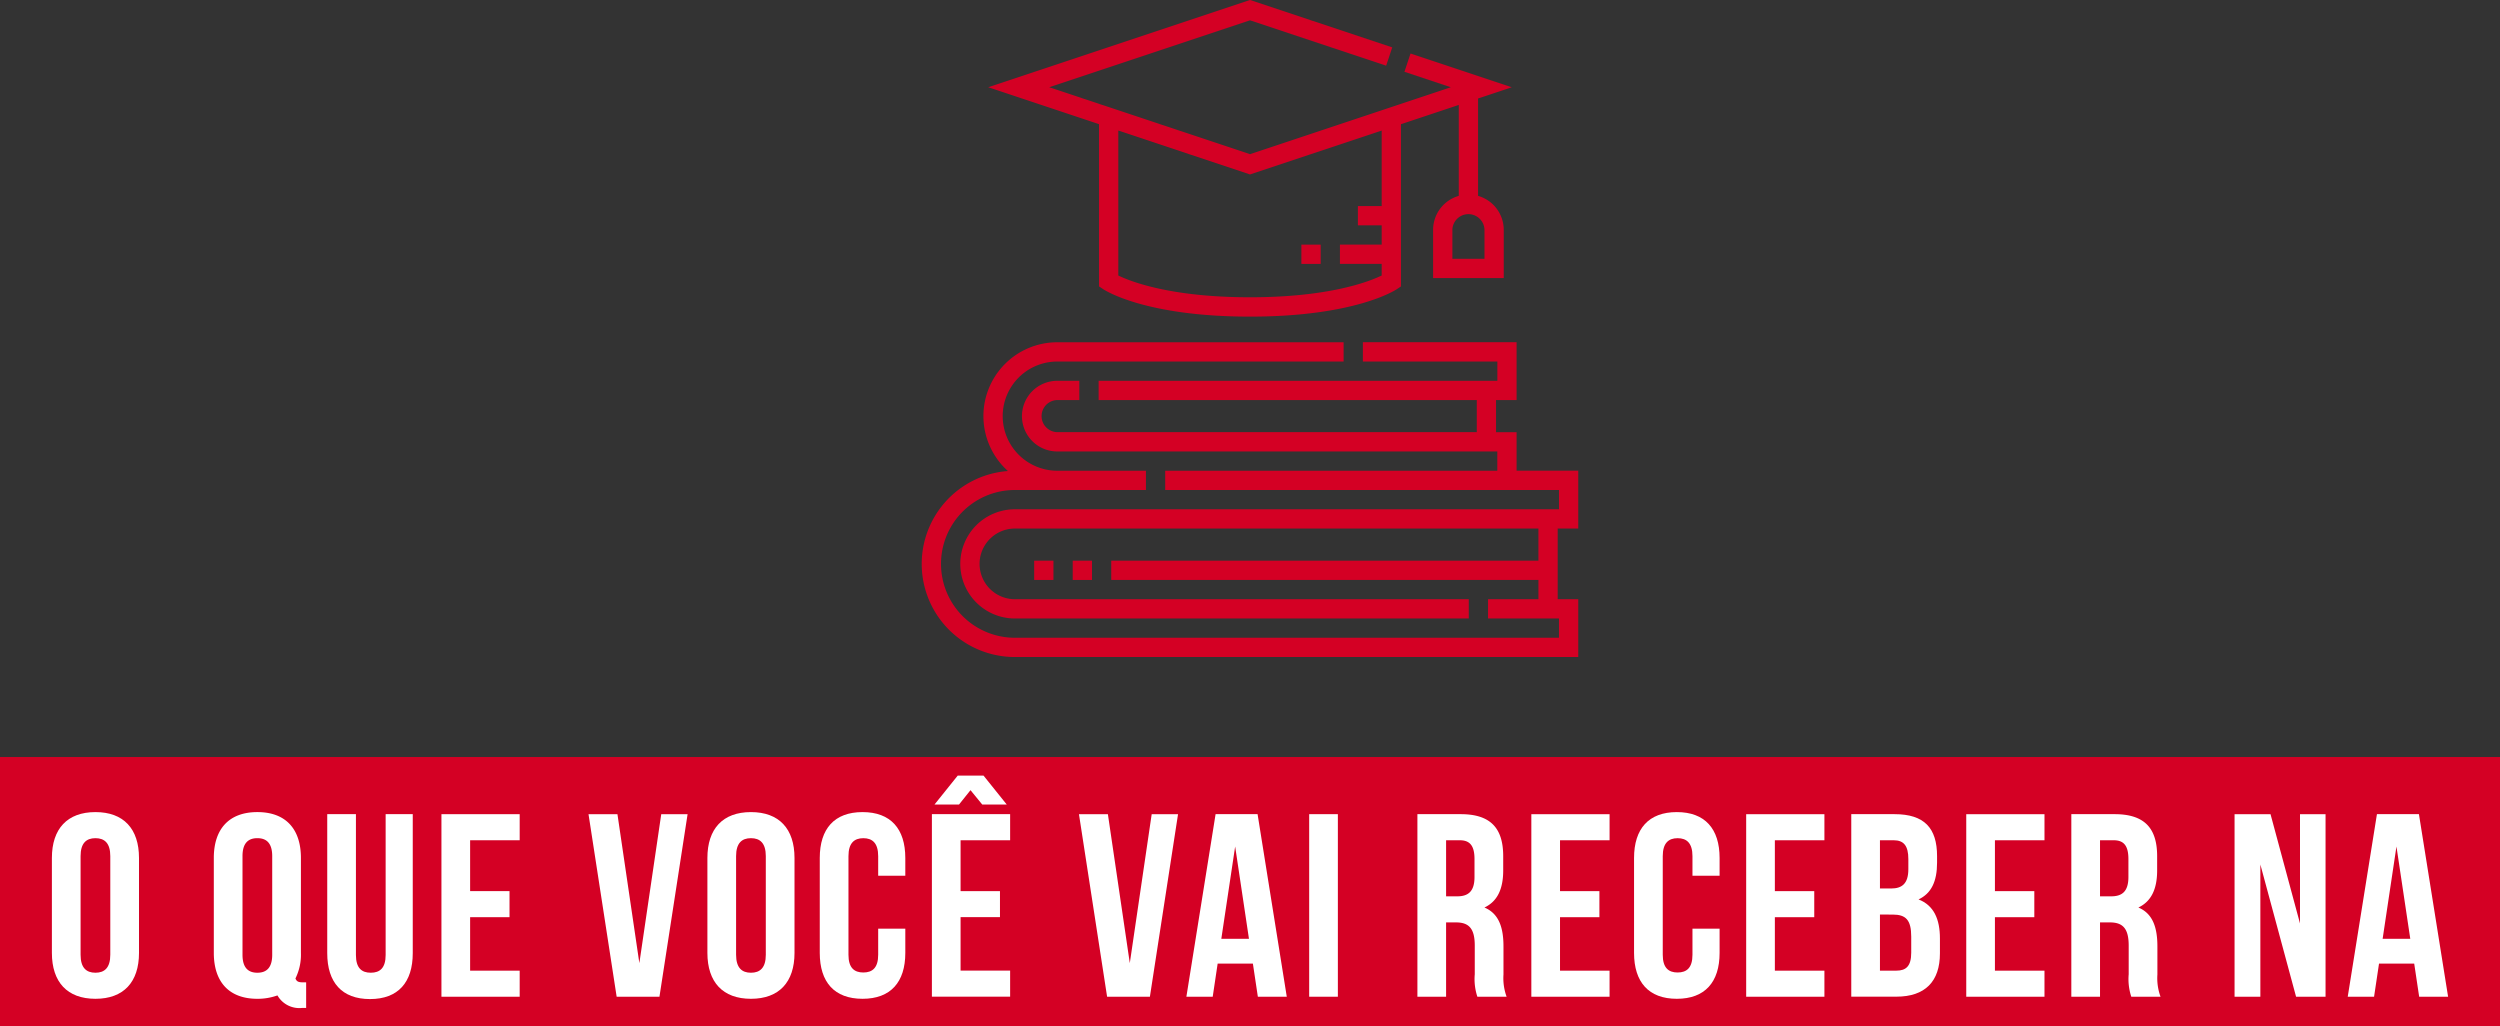
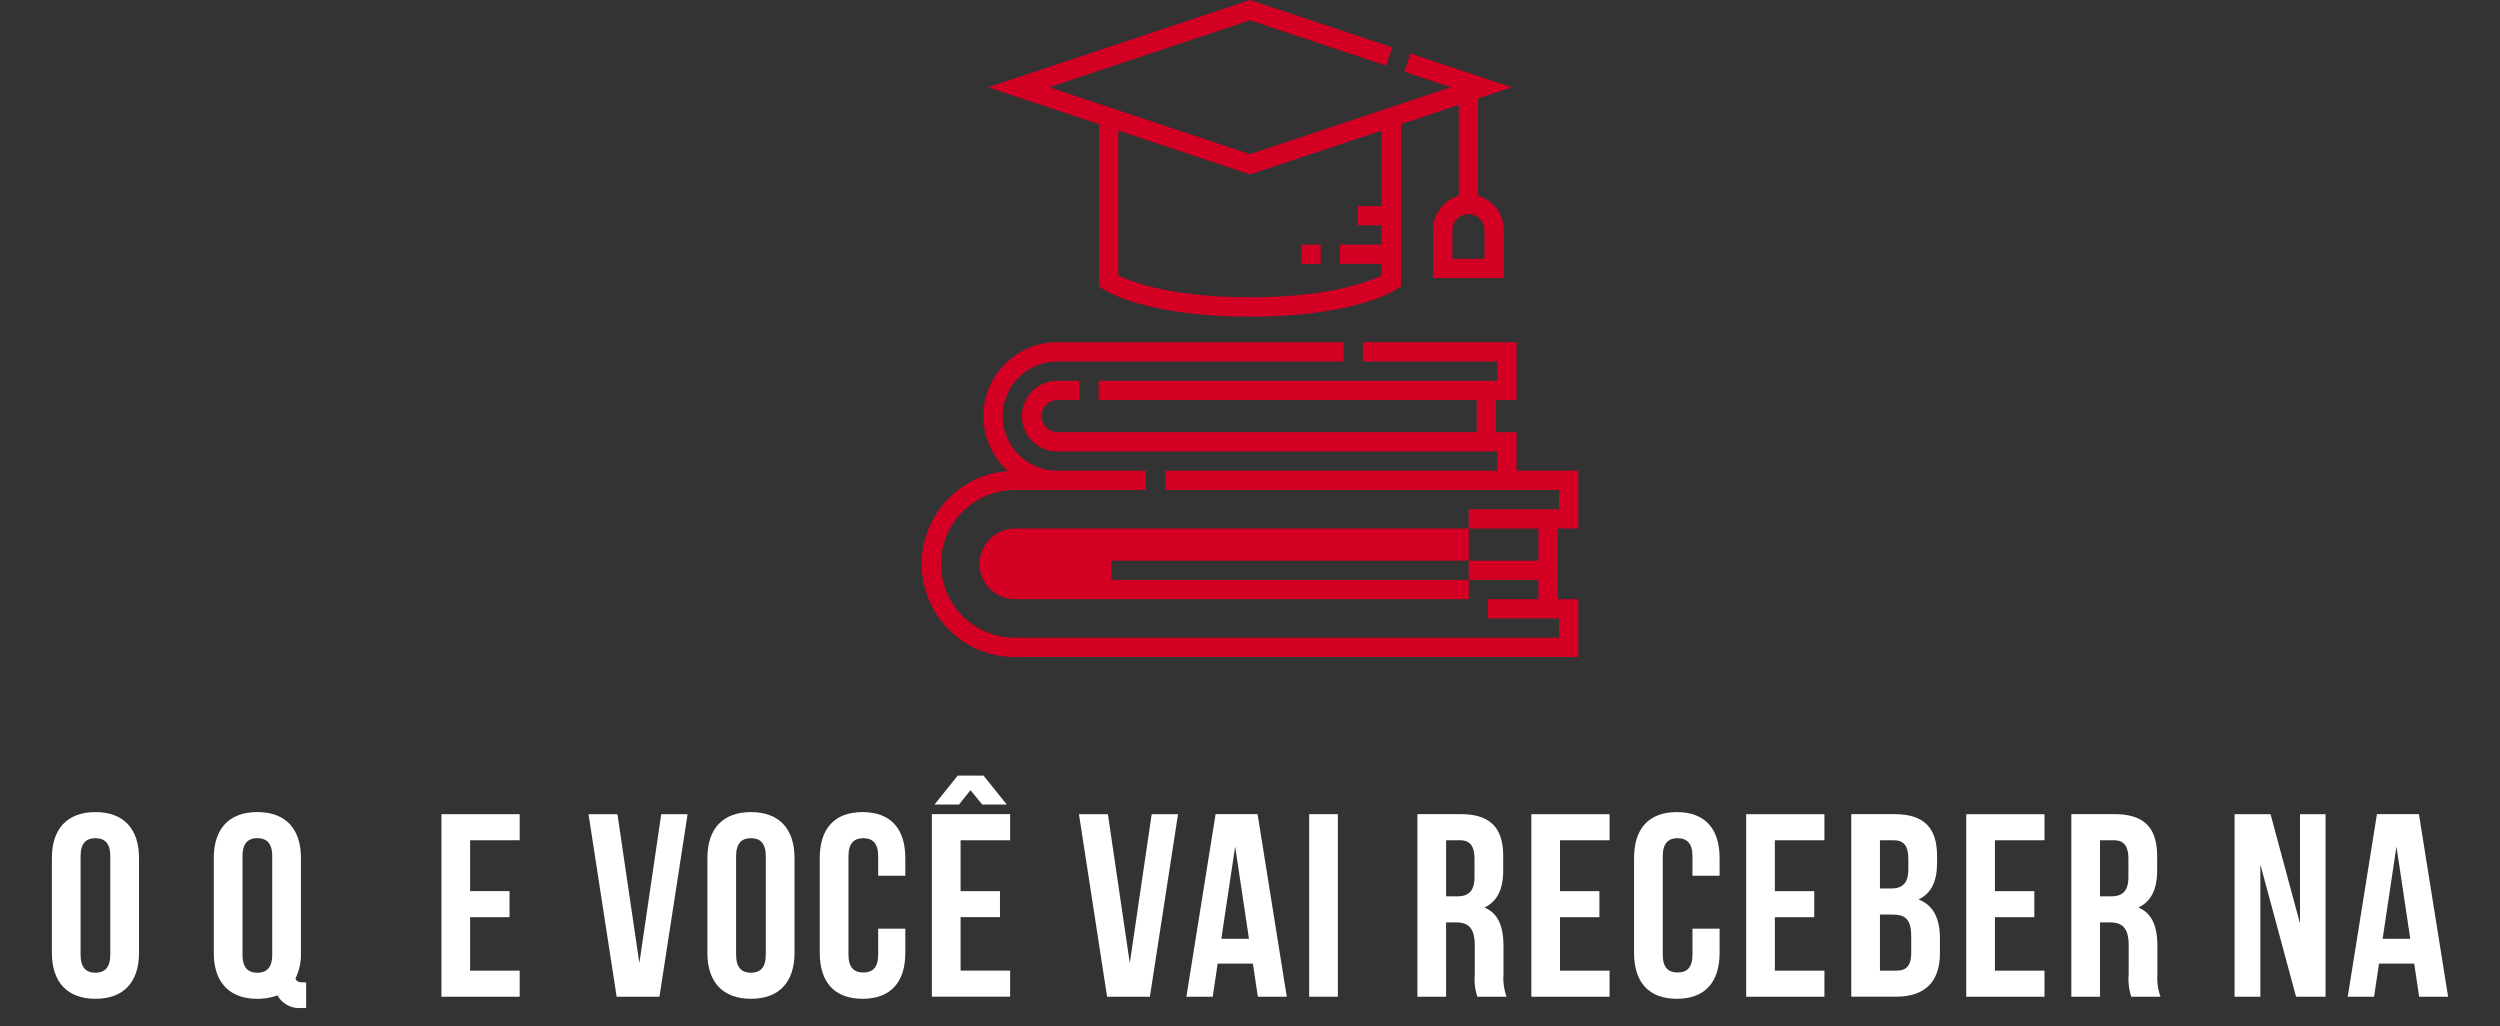
<svg xmlns="http://www.w3.org/2000/svg" width="319.76" height="131.291" viewBox="0 0 319.76 131.291">
  <rect x="0" y="0" width="319.76" height="131.291" fill="#333333" stroke="none" />
  <defs>
    <style>.a{fill:none;}.b{fill:#d40024;}.c{clip-path:url(#a);}.d{fill:#fff;}</style>
    <clipPath id="a">
      <rect class="a" width="319.76" height="131.291" />
    </clipPath>
  </defs>
-   <rect class="b" width="319.76" height="34.462" transform="translate(0 96.828)" />
  <g class="c">
-     <path class="b" d="M154.671,50.08v-7.4h-7.887V37.755h-2.63V33.648h2.63v-7.4h-19.66v2.465h17.2v2.465h-51v2.466h48.369v4.107H88.037a2.054,2.054,0,0,1,0-4.107h2.816V31.182H88.037a4.519,4.519,0,0,0,0,9.038h56.281v2.465H101.841v2.466h50.365v2.463H82.615a6.984,6.984,0,0,0,0,13.969h58.054V59.118H82.616a4.519,4.519,0,0,1,0-9.038h66.96v4.109H94.939v2.463h54.637v2.466h-6.443v2.465h9.073v2.465H82.616a9.448,9.448,0,1,1,0-18.9h16.76V42.685H88.039a6.983,6.983,0,1,1,0-13.967h36.62V26.253H88.039a9.444,9.444,0,0,0-6.316,16.47,11.911,11.911,0,0,0,.894,23.789h72.054V59.118h-2.63V50.08Z" transform="translate(47.194 17.524)" />
+     <path class="b" d="M154.671,50.08v-7.4h-7.887V37.755h-2.63V33.648h2.63v-7.4h-19.66v2.465h17.2v2.465h-51v2.466h48.369v4.107H88.037a2.054,2.054,0,0,1,0-4.107h2.816V31.182H88.037a4.519,4.519,0,0,0,0,9.038h56.281v2.465H101.841v2.466h50.365v2.463H82.615h58.054V59.118H82.616a4.519,4.519,0,0,1,0-9.038h66.96v4.109H94.939v2.463h54.637v2.466h-6.443v2.465h9.073v2.465H82.616a9.448,9.448,0,1,1,0-18.9h16.76V42.685H88.039a6.983,6.983,0,1,1,0-13.967h36.62V26.253H88.039a9.444,9.444,0,0,0-6.316,16.47,11.911,11.911,0,0,0,.894,23.789h72.054V59.118h-2.63V50.08Z" transform="translate(47.194 17.524)" />
    <rect class="b" width="2.466" height="2.465" transform="translate(137.204 71.713)" />
    <path class="b" d="M89.973,36.632l.549.365c.213.143,5.393,3.5,18.759,3.5S127.827,37.14,128.04,37l.549-.365V15.881l7.394-2.465V25.053A4.526,4.526,0,0,0,132.7,29.4v6.163h9.036V29.4a4.524,4.524,0,0,0-3.285-4.346V12.595l4.307-1.436L129.813,6.845l-.779,2.338,5.928,1.976L109.281,19.72,83.6,11.159,109.281,2.6l17.414,5.8.78-2.338L109.281,0,75.8,11.159l14.169,4.722Zm49.3-7.234v3.7h-4.107V29.4a2.054,2.054,0,0,1,4.107,0M92.437,16.7l16.843,5.614L126.124,16.7v9.655h-3.042v2.466h3.042v2.465h-5.341v2.465h5.341v1.486c-1.589.774-6.7,2.786-16.843,2.786S94.018,36.01,92.437,35.239Z" transform="translate(50.599)" />
    <rect class="b" width="2.465" height="2.465" transform="translate(132.275 71.713)" />
    <rect class="b" width="2.466" height="2.465" transform="translate(166.453 31.289)" />
    <path class="d" d="M3.98,68.161c0-3.735,1.968-5.87,5.571-5.87s5.571,2.134,5.571,5.87V80.3c0,3.737-1.969,5.871-5.571,5.871S3.98,84.04,3.98,80.3ZM7.65,80.537c0,1.667.734,2.3,1.9,2.3s1.9-.634,1.9-2.3V67.927c0-1.668-.734-2.3-1.9-2.3s-1.9.632-1.9,2.3Z" transform="translate(2.657 41.579)" />
    <path class="d" d="M16.4,68.161c0-3.735,1.968-5.87,5.571-5.87s5.571,2.134,5.571,5.87V80.3a6.862,6.862,0,0,1-.7,3.268c.167.434.434.5,1.034.5h.334v3.27h-.5a3.222,3.222,0,0,1-3.17-1.6,7.563,7.563,0,0,1-2.568.434c-3.6,0-5.571-2.134-5.571-5.871Zm3.67,12.376c0,1.667.734,2.3,1.9,2.3s1.9-.634,1.9-2.3V67.927c0-1.668-.734-2.3-1.9-2.3s-1.9.632-1.9,2.3Z" transform="translate(10.947 41.579)" />
-     <path class="d" d="M28.77,62.45V80.462c0,1.669.734,2.268,1.9,2.268s1.9-.6,1.9-2.268V62.45h3.468V80.229c0,3.735-1.868,5.871-5.469,5.871S25.1,83.964,25.1,80.229V62.45Z" transform="translate(16.755 41.685)" />
    <path class="d" d="M37.529,72.291h5.038v3.335H37.529v6.84h6.338V85.8H33.86V62.451H43.867v3.335H37.529Z" transform="translate(22.602 41.686)" />
    <path class="d" d="M51.645,81.5l2.8-19.048h3.37l-3.6,23.35H48.742l-3.6-23.35h3.7Z" transform="translate(30.131 41.686)" />
    <path class="d" d="M54.26,68.161c0-3.735,1.968-5.87,5.571-5.87s5.571,2.134,5.571,5.87V80.3c0,3.737-1.969,5.871-5.571,5.871S54.26,84.04,54.26,80.3Zm3.67,12.376c0,1.667.734,2.3,1.9,2.3s1.9-.634,1.9-2.3V67.927c0-1.668-.734-2.3-1.9-2.3s-1.9.632-1.9,2.3Z" transform="translate(36.219 41.579)" />
    <path class="d" d="M73.821,77.2v3.1c0,3.737-1.868,5.871-5.471,5.871S62.879,84.04,62.879,80.3V68.161c0-3.735,1.869-5.87,5.471-5.87s5.471,2.134,5.471,5.87v2.268h-3.47v-2.5c0-1.668-.734-2.3-1.9-2.3s-1.9.632-1.9,2.3v12.61c0,1.667.734,2.268,1.9,2.268s1.9-.6,1.9-2.268V77.2Z" transform="translate(41.972 41.579)" />
    <path class="d" d="M75.149,74.268h5.038V77.6H75.149v6.838h6.338v3.335H71.48V64.426H81.487v3.335H75.149ZM71.814,63.193l2.97-3.7h3.3l2.97,3.7H77.918l-1.5-1.836L74.95,63.193Z" transform="translate(47.713 39.709)" />
    <path class="d" d="M89.264,81.5l2.8-19.048h3.37l-3.6,23.35H86.361l-3.6-23.35h3.7Z" transform="translate(55.242 41.686)" />
    <path class="d" d="M103.841,85.8h-3.7l-.634-4.237H95L94.368,85.8H91l3.735-23.35h5.371Zm-8.373-7.405h3.537L97.238,66.587Z" transform="translate(60.743 41.685)" />
    <rect class="d" width="3.668" height="23.35" transform="translate(167.45 104.135)" />
    <path class="d" d="M116.391,85.8a7.184,7.184,0,0,1-.333-2.87V79.262c0-2.168-.734-2.968-2.4-2.968h-1.267V85.8h-3.669V62.45h5.538c3.8,0,5.436,1.769,5.436,5.371v1.834c0,2.4-.767,3.969-2.4,4.736,1.834.767,2.435,2.536,2.435,4.972v3.6a6.884,6.884,0,0,0,.4,2.835Zm-4-20.015v7.174h1.434c1.369,0,2.2-.6,2.2-2.47v-2.3c0-1.668-.569-2.4-1.868-2.4Z" transform="translate(72.57 41.685)" />
    <path class="d" d="M121.128,72.291h5.038v3.335h-5.038v6.84h6.338V85.8H117.46V62.451h10.007v3.335h-6.338Z" transform="translate(78.404 41.686)" />
    <path class="d" d="M136.28,77.2v3.1c0,3.737-1.868,5.871-5.471,5.871s-5.471-2.134-5.471-5.871V68.161c0-3.735,1.869-5.87,5.471-5.87s5.471,2.134,5.471,5.87v2.268h-3.47v-2.5c0-1.668-.734-2.3-1.9-2.3s-1.9.632-1.9,2.3v12.61c0,1.667.734,2.268,1.9,2.268s1.9-.6,1.9-2.268V77.2Z" transform="translate(83.663 41.579)" />
    <path class="d" d="M137.608,72.291h5.038v3.335h-5.038v6.84h6.338V85.8H133.939V62.451h10.007v3.335h-6.338Z" transform="translate(89.404 41.686)" />
    <path class="d" d="M152.973,67.821v.834c0,2.4-.734,3.935-2.368,4.7,1.968.767,2.735,2.535,2.735,5v1.9c0,3.6-1.9,5.538-5.571,5.538H142V62.45h5.538c3.8,0,5.436,1.768,5.436,5.371m-7.305-2.036v6.171H147.1c1.369,0,2.2-.6,2.2-2.468v-1.3c0-1.668-.569-2.4-1.868-2.4Zm0,9.506v7.174h2.1c1.234,0,1.9-.569,1.9-2.3V78.128c0-2.169-.7-2.836-2.37-2.836Z" transform="translate(94.785 41.685)" />
    <path class="d" d="M154.487,72.291h5.038v3.335h-5.038v6.84h6.338V85.8H150.819V62.451h10.007v3.335h-6.338Z" transform="translate(100.672 41.686)" />
    <path class="d" d="M166.55,85.8a7.184,7.184,0,0,1-.333-2.87V79.262c0-2.168-.734-2.968-2.4-2.968h-1.267V85.8h-3.67V62.45h5.538c3.8,0,5.438,1.769,5.438,5.371v1.834c0,2.4-.769,3.969-2.4,4.736,1.833.767,2.433,2.536,2.433,4.972v3.6a6.884,6.884,0,0,0,.4,2.835Zm-4-20.015v7.174h1.432c1.371,0,2.2-.6,2.2-2.47v-2.3c0-1.668-.569-2.4-1.869-2.4Z" transform="translate(106.051 41.685)" />
    <path class="d" d="M174.7,68.887V85.8h-3.3V62.451H176l3.77,13.975V62.451h3.268V85.8h-3.77Z" transform="translate(114.409 41.686)" />
    <path class="d" d="M192.919,85.8h-3.7l-.634-4.237h-4.5l-.634,4.237h-3.368l3.735-23.35h5.371Zm-8.373-7.405h3.537l-1.768-11.808Z" transform="translate(120.202 41.685)" />
  </g>
</svg>